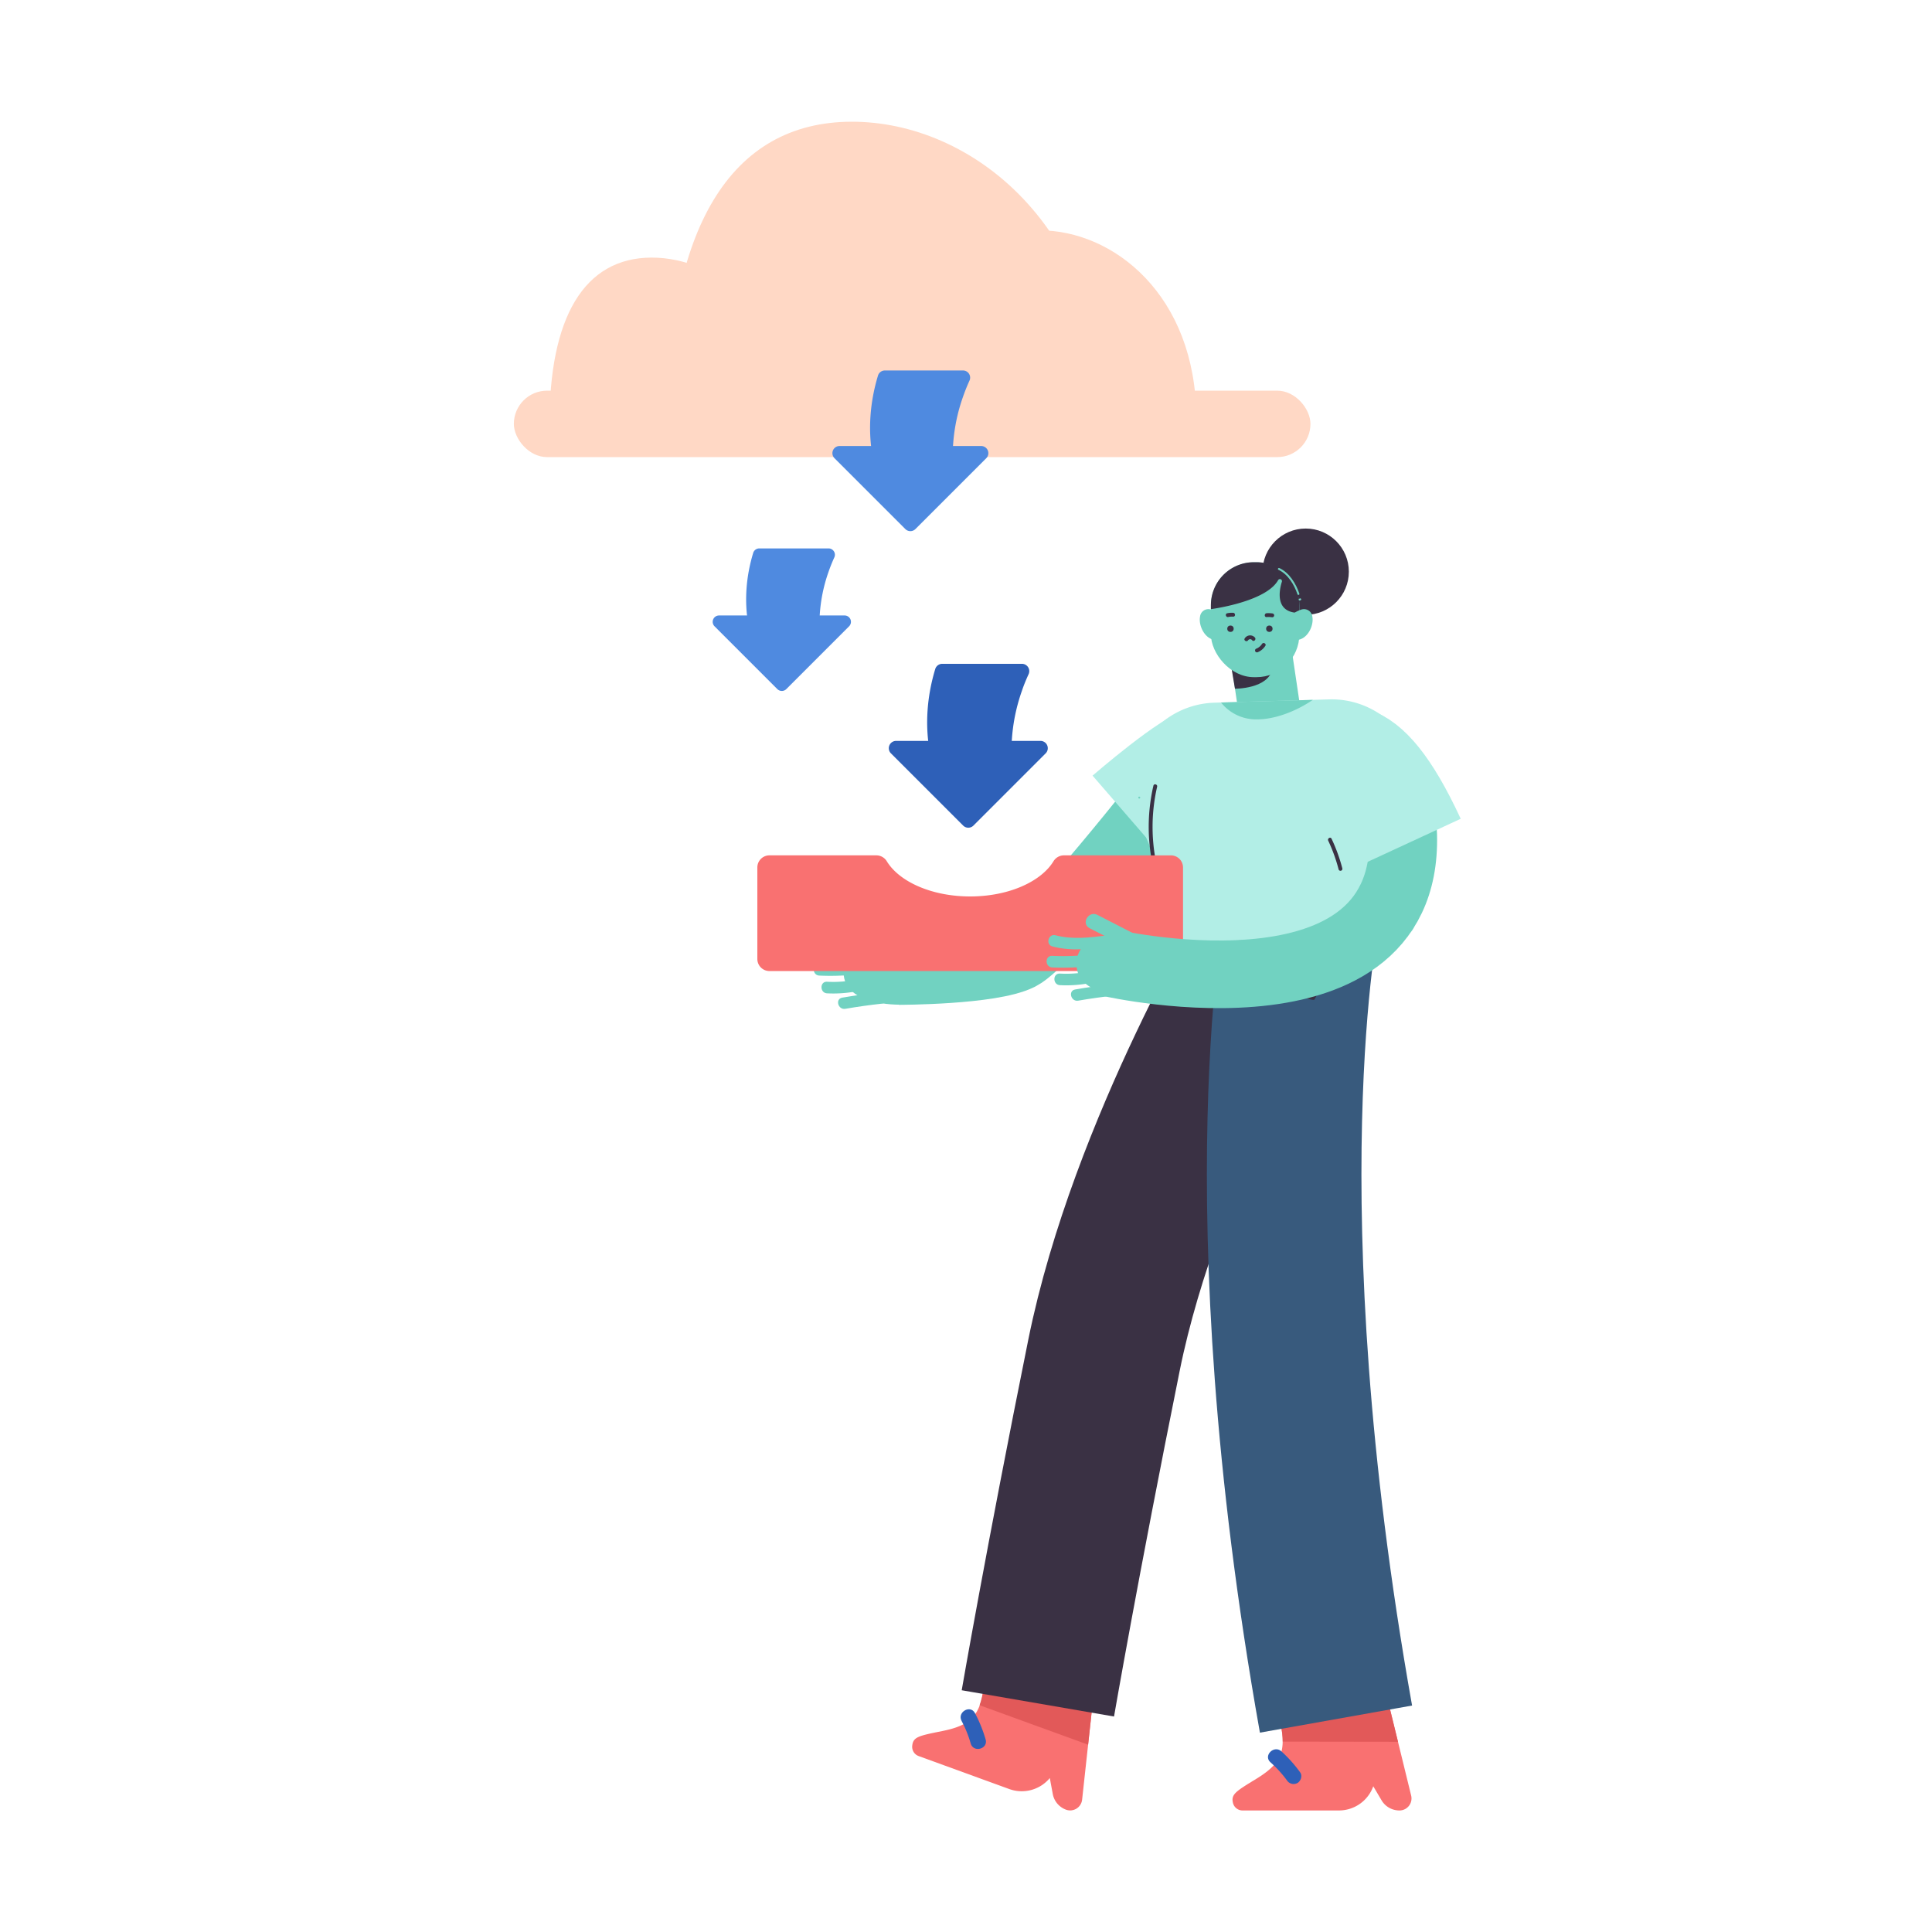
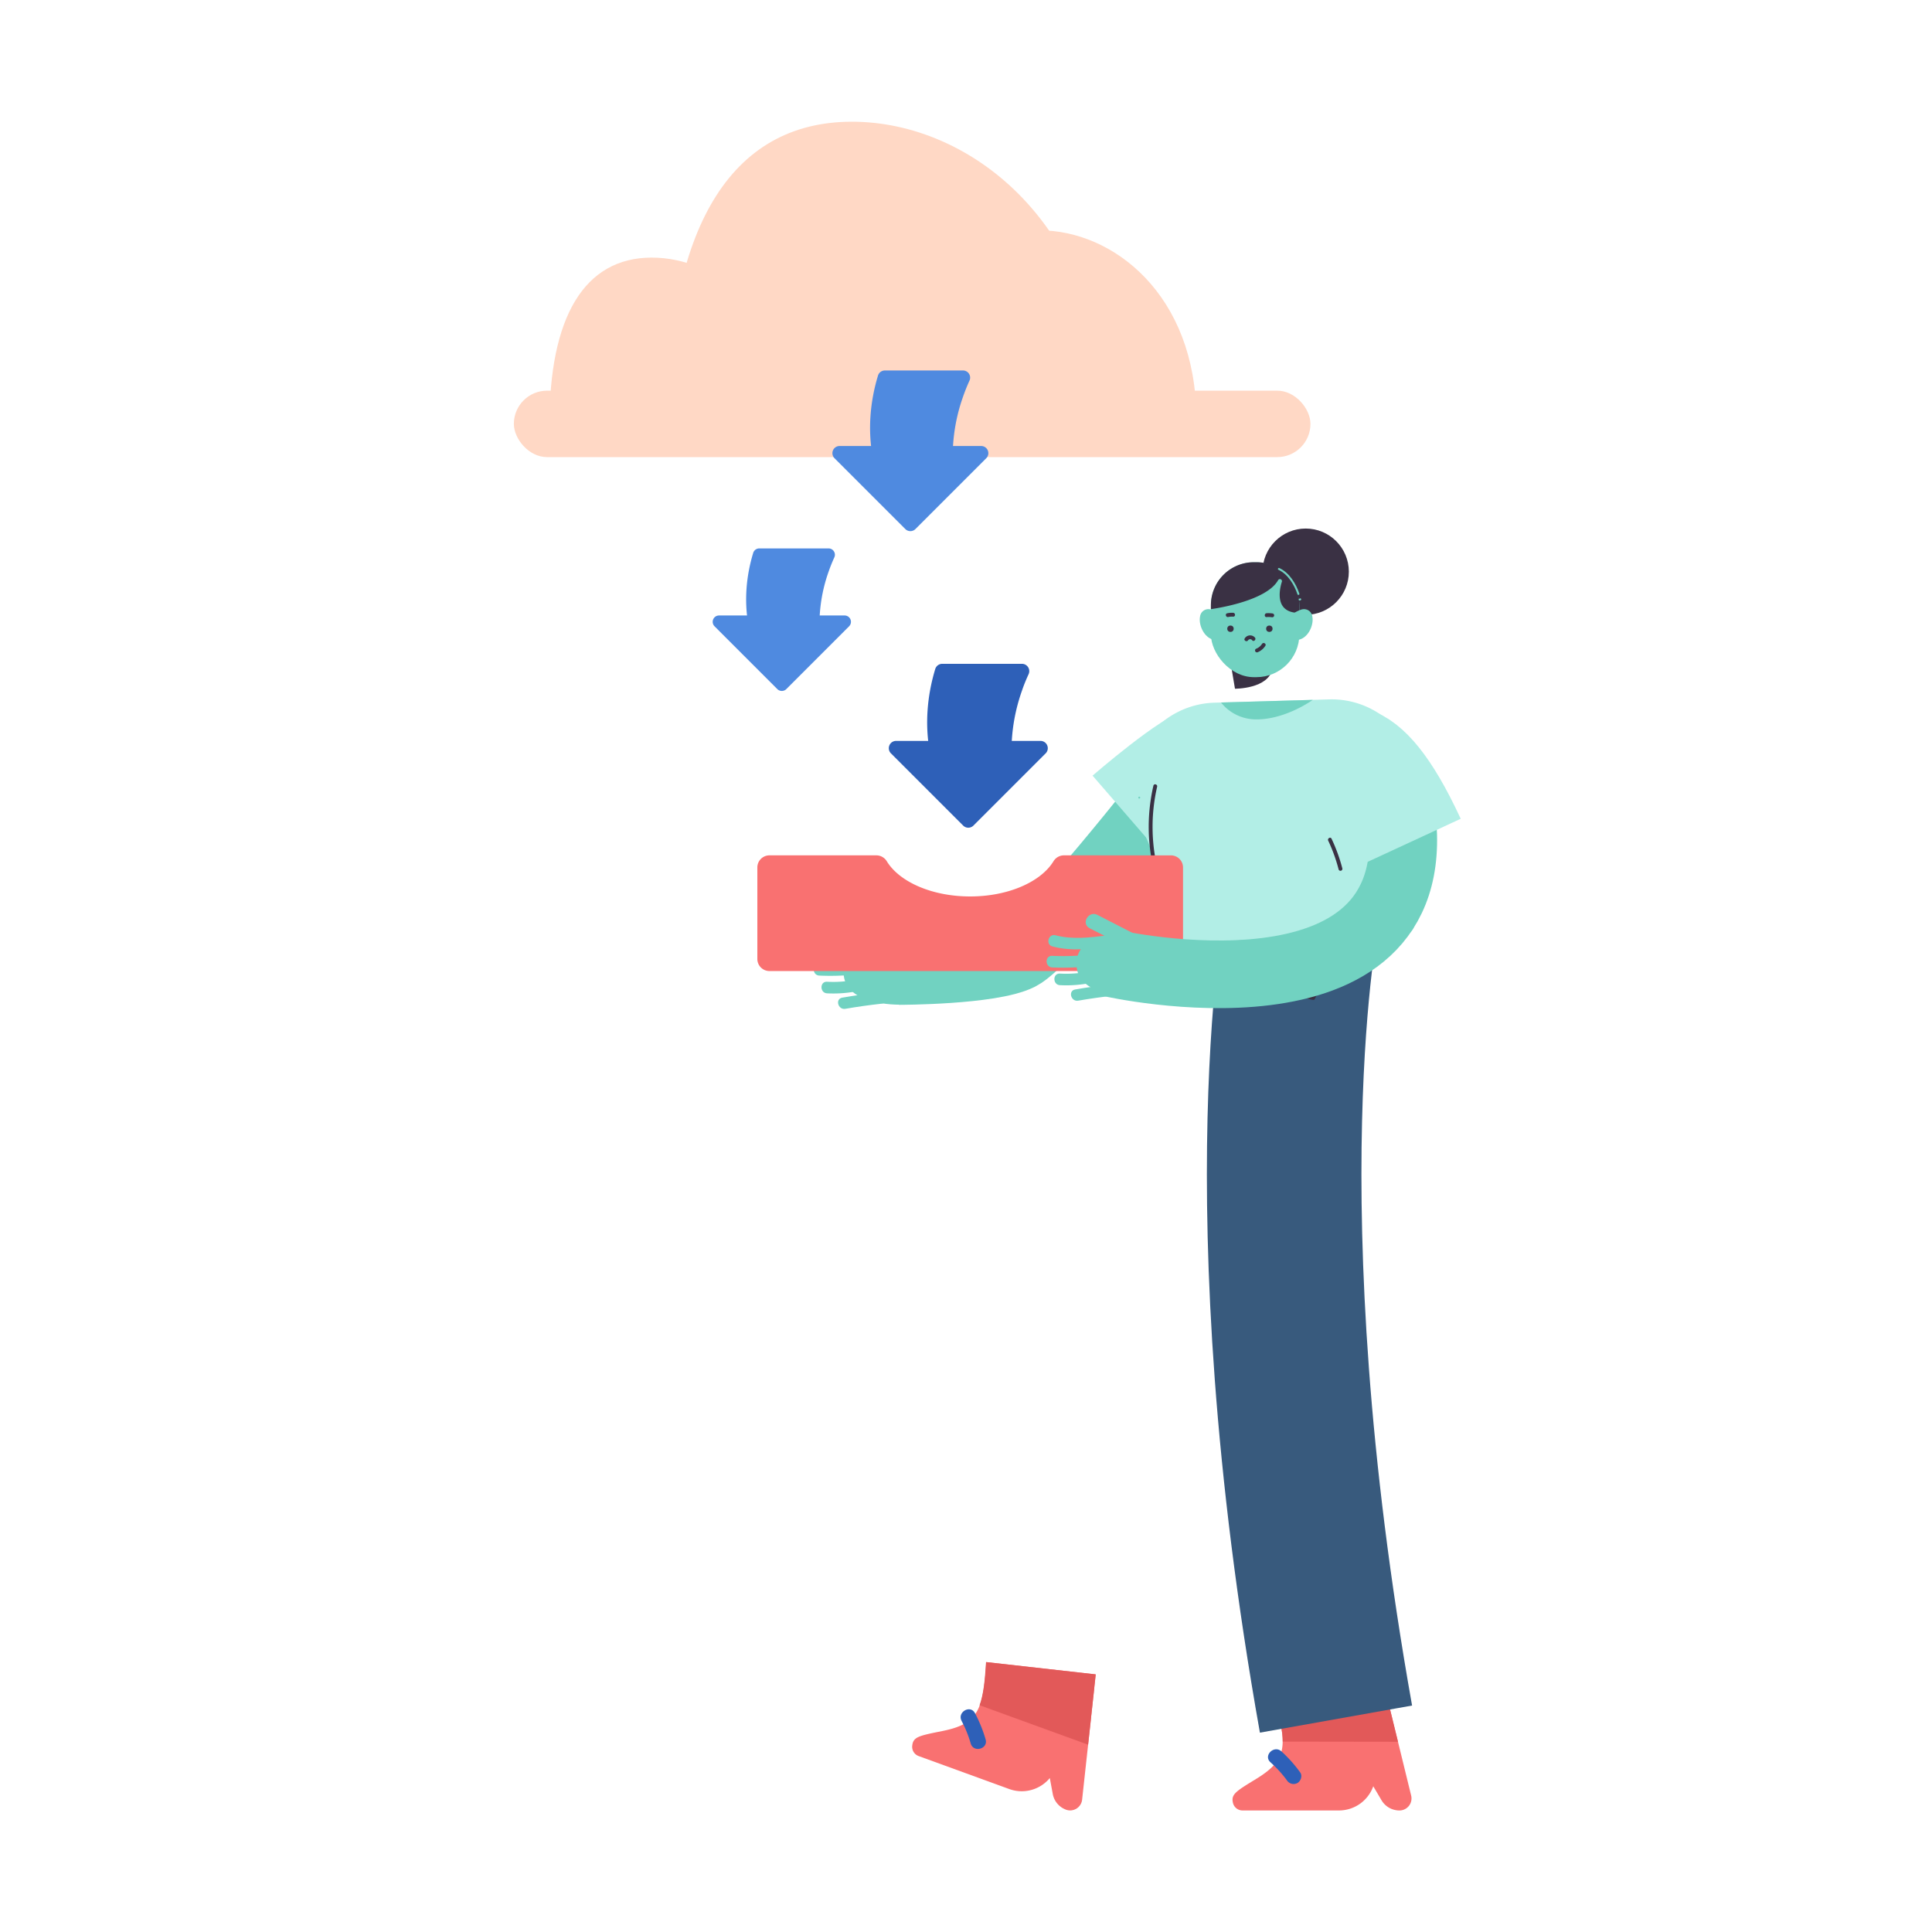
<svg xmlns="http://www.w3.org/2000/svg" id="Layer_1" data-name="Layer 1" viewBox="0 0 1000 1000">
  <defs>
    <style>.cls-1{fill:#71d2c1;}.cls-10,.cls-11,.cls-2,.cls-3,.cls-7{fill:none;}.cls-11,.cls-2{stroke:#71d2c1;}.cls-11,.cls-2,.cls-3{stroke-miterlimit:10;}.cls-2{stroke-width:35px;}.cls-3{stroke:#b2eee6;stroke-width:60px;}.cls-4{fill:#f97171;}.cls-5{fill:#e25959;}.cls-6{fill:#2e60b8;}.cls-7{stroke:#3a3144;}.cls-10,.cls-7{stroke-linejoin:round;stroke-width:80px;}.cls-8{fill:#3a3144;}.cls-9{fill:#385a7d;}.cls-10{stroke:#385a7d;}.cls-11{stroke-width:32px;}.cls-12{fill:#b2eee6;}.cls-13{fill:#ffd8c5;}.cls-14{fill:#4f8ae0;}</style>
  </defs>
  <title>Flat Illustration</title>
  <path class="cls-1" d="M465.77,520l9.58-31.2s-36.62-6.59-38.62,12.72S465.77,520,465.77,520Z" />
  <path class="cls-1" d="M443.43,484.67l22.92,11.76c4.57,2.34,8.63-4.56,4-6.91l-22.92-11.76c-4.57-2.34-8.62,4.56-4,6.91Z" />
  <path class="cls-1" d="M437.55,522.16q9.38-1.62,18.85-2.66c3.79-.42,3.84-6.42,0-6q-10.27,1.13-20.45,2.88c-3.8.66-2.19,6.44,1.6,5.78Z" />
  <path class="cls-1" d="M428.08,514.15a64,64,0,0,0,18-1.63c3.76-.88,2.17-6.66-1.6-5.79a58.22,58.22,0,0,1-16.38,1.42c-3.86-.21-3.85,5.79,0,6Z" />
  <path class="cls-1" d="M441.36,498.56a124.59,124.59,0,0,1-17.28.4c-3.86-.18-3.85,5.82,0,6a124.59,124.59,0,0,0,17.28-.4c3.81-.36,3.85-6.36,0-6Z" />
  <path class="cls-1" d="M424.2,494.11c9.82,2.62,20.21,1.33,30.12,0,1.62-.22,2.47-2.28,2.1-3.69-.46-1.74-2.09-2.31-3.69-2.1-8.81,1.19-18.22,2.33-26.93,0-3.74-1-5.33,4.79-1.6,5.79Z" />
  <path class="cls-2" d="M606,406.94s-63.19,80.67-78.17,88.16-62.56,7.5-62.56,7.5" />
  <path class="cls-3" d="M585.14,424.15s33.89-29.33,41.62-29.33" />
  <path class="cls-4" d="M730.41,929.37c-4.4-18-15-61.25-15.54-63.37l-55.44,13.41c7.15,24.14,6.88,31.5-9.22,41.34-10.67,6.52-13.14,8-12,12.55a5.09,5.09,0,0,0,4.94,3.79h49.89a18.86,18.86,0,0,0,17.76-12.52l4.27,7.23a10.72,10.72,0,0,0,9.25,5.29A6.23,6.23,0,0,0,730.41,929.37Z" />
  <path class="cls-5" d="M723.59,901.54c-.79-3.22-1.58-6.44-2.34-9.56l-.15-.6q-.48-1.93-.93-3.81l-.06-.21c-.6-2.44-1.17-4.78-1.7-7-.15-.59-.29-1.16-.43-1.73-.52-2.13-1-4.08-1.41-5.77,0-.14-.07-.28-.1-.41l-1.25-5.06c-.09-.39-.17-.72-.23-1l0-.09c0-.18-.07-.32-.09-.39l-55.44,13.41c2.86,9.65,4.53,16.62,4.48,22.13Z" />
  <path class="cls-6" d="M657.59,912.15a60.45,60.45,0,0,1,8.49,9.31,4.12,4.12,0,0,0,5.47,1.43c1.72-1,2.71-3.71,1.44-5.47a69.72,69.72,0,0,0-9.74-10.92c-3.82-3.44-9.5,2.2-5.66,5.65Z" />
  <path class="cls-4" d="M560.1,931.53c2-18.39,6.85-62.69,7.07-64.87l-56.68-6.36c-1.54,25.13-4.31,32-22.8,35.69-12.27,2.48-15.07,3-15.53,7.69a5.08,5.08,0,0,0,3.35,5.26L522.38,926a18.88,18.88,0,0,0,21-5.69l1.53,8.25a10.74,10.74,0,0,0,6.88,8.14A6.24,6.24,0,0,0,560.1,931.53Z" />
  <path class="cls-5" d="M563.21,903.05c.36-3.3.72-6.6,1.07-9.79,0-.21,0-.41.07-.62.14-1.32.28-2.62.42-3.89l0-.22c.28-2.5.54-4.89.78-7.12.07-.6.13-1.19.19-1.76l.65-5.92c0-.14,0-.28,0-.42.25-2.23.44-4,.57-5.17,0-.4.08-.74.1-1v-.09c0-.18,0-.32,0-.4l-56.68-6.36c-.61,10-1.43,17.16-3.36,22.33Z" />
  <path class="cls-6" d="M497.73,890.76a60.78,60.78,0,0,1,4.71,11.67c1.42,4.94,9.14,2.84,7.71-2.13a71,71,0,0,0-5.51-13.57c-2.41-4.55-9.32-.52-6.91,4Z" />
-   <path class="cls-7" d="M660.42,482.93s-67.31,111.05-89,218.56-34.22,180.18-34.22,180.18" />
  <circle class="cls-8" cx="675.83" cy="295.9" r="22.33" />
  <circle class="cls-9" cx="663.11" cy="471.04" r="53.08" />
  <path class="cls-10" d="M674.35,471S643.7,621.35,691.51,889.8" />
  <path class="cls-8" d="M610,487.53c2.56-.16,68.64,32.71,70.37,29.84s22.16-44.71,22.16-44.71" />
  <path class="cls-1" d="M621.14,319.17c-.91,4.71,2.63,12.1,8.42,12.1l1.56-13.19c.11-.89-4.08-2.62-4.79-2.7A4.34,4.34,0,0,0,621.14,319.17Z" />
-   <line class="cls-11" x1="652.34" y1="335.9" x2="657.01" y2="367.32" />
  <path class="cls-8" d="M639.22,356.48s17.35.16,19.45-10.4-22.38-7-22.38-7" />
  <rect class="cls-1" x="626.76" y="291.03" width="45.79" height="59.46" rx="22.24" transform="translate(1299.31 641.53) rotate(-180)" />
  <path class="cls-12" d="M734,407.72l-1.51,69.18a8.4,8.4,0,0,1-8.23,8.2l-119.79,2.43a8.37,8.37,0,0,1-8.46-7.07l3.07-21.71a31.1,31.1,0,0,0-2.12-16.4l-11.27-26.89a44.75,44.75,0,0,1,42.91-51.75L688,362A44.76,44.76,0,0,1,734,407.72Z" />
  <path class="cls-8" d="M597,406.68a94.85,94.85,0,0,0,1.31,47.7,1,1,0,0,0,1.93-.53,92.74,92.74,0,0,1-1.31-46.64c.29-1.25-1.64-1.79-1.93-.53Z" />
  <path class="cls-4" d="M550.76,442.73a6.32,6.32,0,0,0-5.44,3C538.86,456.37,522,464,502.14,464s-36.71-7.61-43.17-18.27a6.33,6.33,0,0,0-5.45-3h-55.3A6.26,6.26,0,0,0,392,449v47.35a6.26,6.26,0,0,0,6.26,6.26H606.07a6.26,6.26,0,0,0,6.26-6.26V449a6.26,6.26,0,0,0-6.26-6.26Z" />
  <path class="cls-8" d="M649.55,330a3.3,3.3,0,0,0-5.27.41c-.72,1.07,1,2.07,1.73,1a1.28,1.28,0,0,1,2.12,0c.84,1,2.24-.44,1.42-1.42Z" />
  <path class="cls-8" d="M653.21,333.29a6.33,6.33,0,0,1-2.87,2.42,1,1,0,0,0-.7,1.23,1,1,0,0,0,1.23.69,8.55,8.55,0,0,0,4.06-3.33c.7-1.09-1-2.09-1.72-1Z" />
  <circle class="cls-8" cx="657.01" cy="325.43" r="1.66" />
  <circle class="cls-8" cx="636.89" cy="325.43" r="1.66" />
  <path class="cls-8" d="M658.77,317.54a14,14,0,0,0-3.17-.14c-1.27.1-1.28,2.11,0,2a11.65,11.65,0,0,1,2.64.07,1,1,0,0,0,1.23-.7,1,1,0,0,0-.7-1.23Z" />
  <path class="cls-8" d="M638.27,317.18a11.25,11.25,0,0,0-3.06.25c-1.25.27-.72,2.2.54,1.93a9.26,9.26,0,0,1,2.52-.18c1.29.07,1.29-1.93,0-2Z" />
  <path class="cls-2" d="M575,498.49s164,37.18,150.56-76.38" />
  <path class="cls-3" d="M688.61,398.84s12.92-21.46,40.23,37.56" />
  <path class="cls-1" d="M586.31,515.75l9.59-31.2s-36.62-6.59-38.62,12.71S586.31,515.75,586.31,515.75Z" />
  <path class="cls-1" d="M564,480.45,586.9,492.2c4.57,2.35,8.62-4.55,4-6.9L568,473.54c-4.57-2.35-8.63,4.55-4,6.91Z" />
  <path class="cls-1" d="M558.09,517.94q9.39-1.62,18.85-2.66c3.8-.42,3.84-6.42,0-6q-10.26,1.11-20.44,2.87c-3.8.66-2.19,6.45,1.59,5.79Z" />
  <path class="cls-1" d="M548.63,509.92a64.38,64.38,0,0,0,18-1.62c3.76-.88,2.16-6.67-1.6-5.79a58.22,58.22,0,0,1-16.38,1.41c-3.86-.2-3.85,5.8,0,6Z" />
  <path class="cls-1" d="M561.91,494.33a124.7,124.7,0,0,1-17.29.41c-3.86-.18-3.85,5.82,0,6a124.7,124.7,0,0,0,17.29-.41c3.81-.35,3.85-6.35,0-6Z" />
  <path class="cls-1" d="M544.75,489.88c9.82,2.62,20.21,1.34,30.12,0,1.62-.22,2.47-2.27,2.1-3.69-.46-1.74-2.09-2.31-3.69-2.09-8.81,1.18-18.22,2.32-26.93,0-3.74-1-5.33,4.79-1.6,5.78Z" />
  <path class="cls-1" d="M632,363.61a23.21,23.21,0,0,0,18.61,8.74c9.48,0,20.32-4.26,28.92-10.1Z" />
  <path class="cls-8" d="M687.48,435.13a85,85,0,0,1,5.4,14.93,1,1,0,0,0,1.92-.54,87,87,0,0,0-5.59-15.4c-.55-1.16-2.28-.14-1.73,1Z" />
  <path class="cls-8" d="M650.31,291H649a22.24,22.24,0,0,0-22.24,22.24v2.05c3.59-.5,28.83-4.38,34.79-15a1.07,1.07,0,0,1,1.6-.32h0a1.08,1.08,0,0,1,.34,1.17c-1,3.17-4.43,16.17,9.06,16.09v-4A22.24,22.24,0,0,0,650.31,291Z" />
  <path class="cls-1" d="M679.27,319.17c.91,4.71-2.63,12.1-8.42,12.1l-1.57-13.19c-.1-.89,4.08-2.62,4.8-2.7A4.34,4.34,0,0,1,679.27,319.17Z" />
  <path class="cls-1" d="M661.67,294.89c4.94,2.31,8.21,7.7,9.89,12.69.21.61,1.17.35,1-.27-1.77-5.22-5.18-10.86-10.35-13.28-.58-.27-1.09.59-.51.86Z" />
  <path class="cls-1" d="M672.94,310.79l.32-.16c.58-.29.07-1.15-.5-.86l-.33.16c-.57.29-.07,1.15.51.86Z" />
  <rect class="cls-13" x="265.97" y="202.21" width="412.32" height="34.39" rx="17.2" />
  <path class="cls-13" d="M284.42,220.22c-.24-56.15,18.06-86.74,52.69-86.89s72.5,30.21,72.74,86.35" />
  <path class="cls-13" d="M345.37,220c-.44-101.48,32.62-156.78,95.23-157s131,54.6,131.47,156.08" />
  <path class="cls-13" d="M478.77,216.49c-.27-62.85,20.21-97.1,59-97.27s81.16,33.82,81.43,96.67" />
  <path class="cls-14" d="M473.83,273.83l36.65-36.65a3.7,3.7,0,0,0-2.62-6.32h-73.3a3.7,3.7,0,0,0-2.62,6.32l36.65,36.65A3.7,3.7,0,0,0,473.83,273.83Z" />
  <path class="cls-14" d="M471.51,267.48c7.06-6.63,14.73-13.84,20.87-19.58a3.73,3.73,0,0,0,1.14-3.11,92.16,92.16,0,0,1,4.9-39.32q1.51-4.36,3.38-8.45a3.7,3.7,0,0,0-3.36-5.26H458a3.71,3.71,0,0,0-3.55,2.63c-8.53,28.15-3.33,56.28,11.8,72.88A3.71,3.71,0,0,0,471.51,267.48Z" />
  <path class="cls-6" d="M503.86,427.31l37.37-37.37a3.78,3.78,0,0,0-2.67-6.45H463.82a3.78,3.78,0,0,0-2.67,6.45l37.37,37.37A3.77,3.77,0,0,0,503.86,427.31Z" />
  <path class="cls-6" d="M501.5,420.84l21.27-20a3.8,3.8,0,0,0,1.17-3.17,94,94,0,0,1,5-40.1c1-3,2.19-5.84,3.46-8.61a3.79,3.79,0,0,0-3.43-5.37H487.7a3.79,3.79,0,0,0-3.62,2.69c-8.7,28.7-3.4,57.39,12,74.32A3.79,3.79,0,0,0,501.5,420.84Z" />
  <path class="cls-14" d="M407,356.67l32.49-32.5a3.28,3.28,0,0,0-2.32-5.6h-65a3.28,3.28,0,0,0-2.32,5.6l32.49,32.5A3.3,3.3,0,0,0,407,356.67Z" />
  <path class="cls-14" d="M405,351l18.5-17.36a3.32,3.32,0,0,0,1-2.76,81.75,81.75,0,0,1,4.34-34.87c.89-2.58,1.9-5.07,3-7.49a3.28,3.28,0,0,0-3-4.66H393a3.29,3.29,0,0,0-3.15,2.34c-7.57,24.95-3,49.89,10.46,64.61A3.29,3.29,0,0,0,405,351Z" />
  <path class="cls-1" d="M589.68,413.34a.5.5,0,0,0,0-1,.5.5,0,0,0,0,1Z" />
</svg>